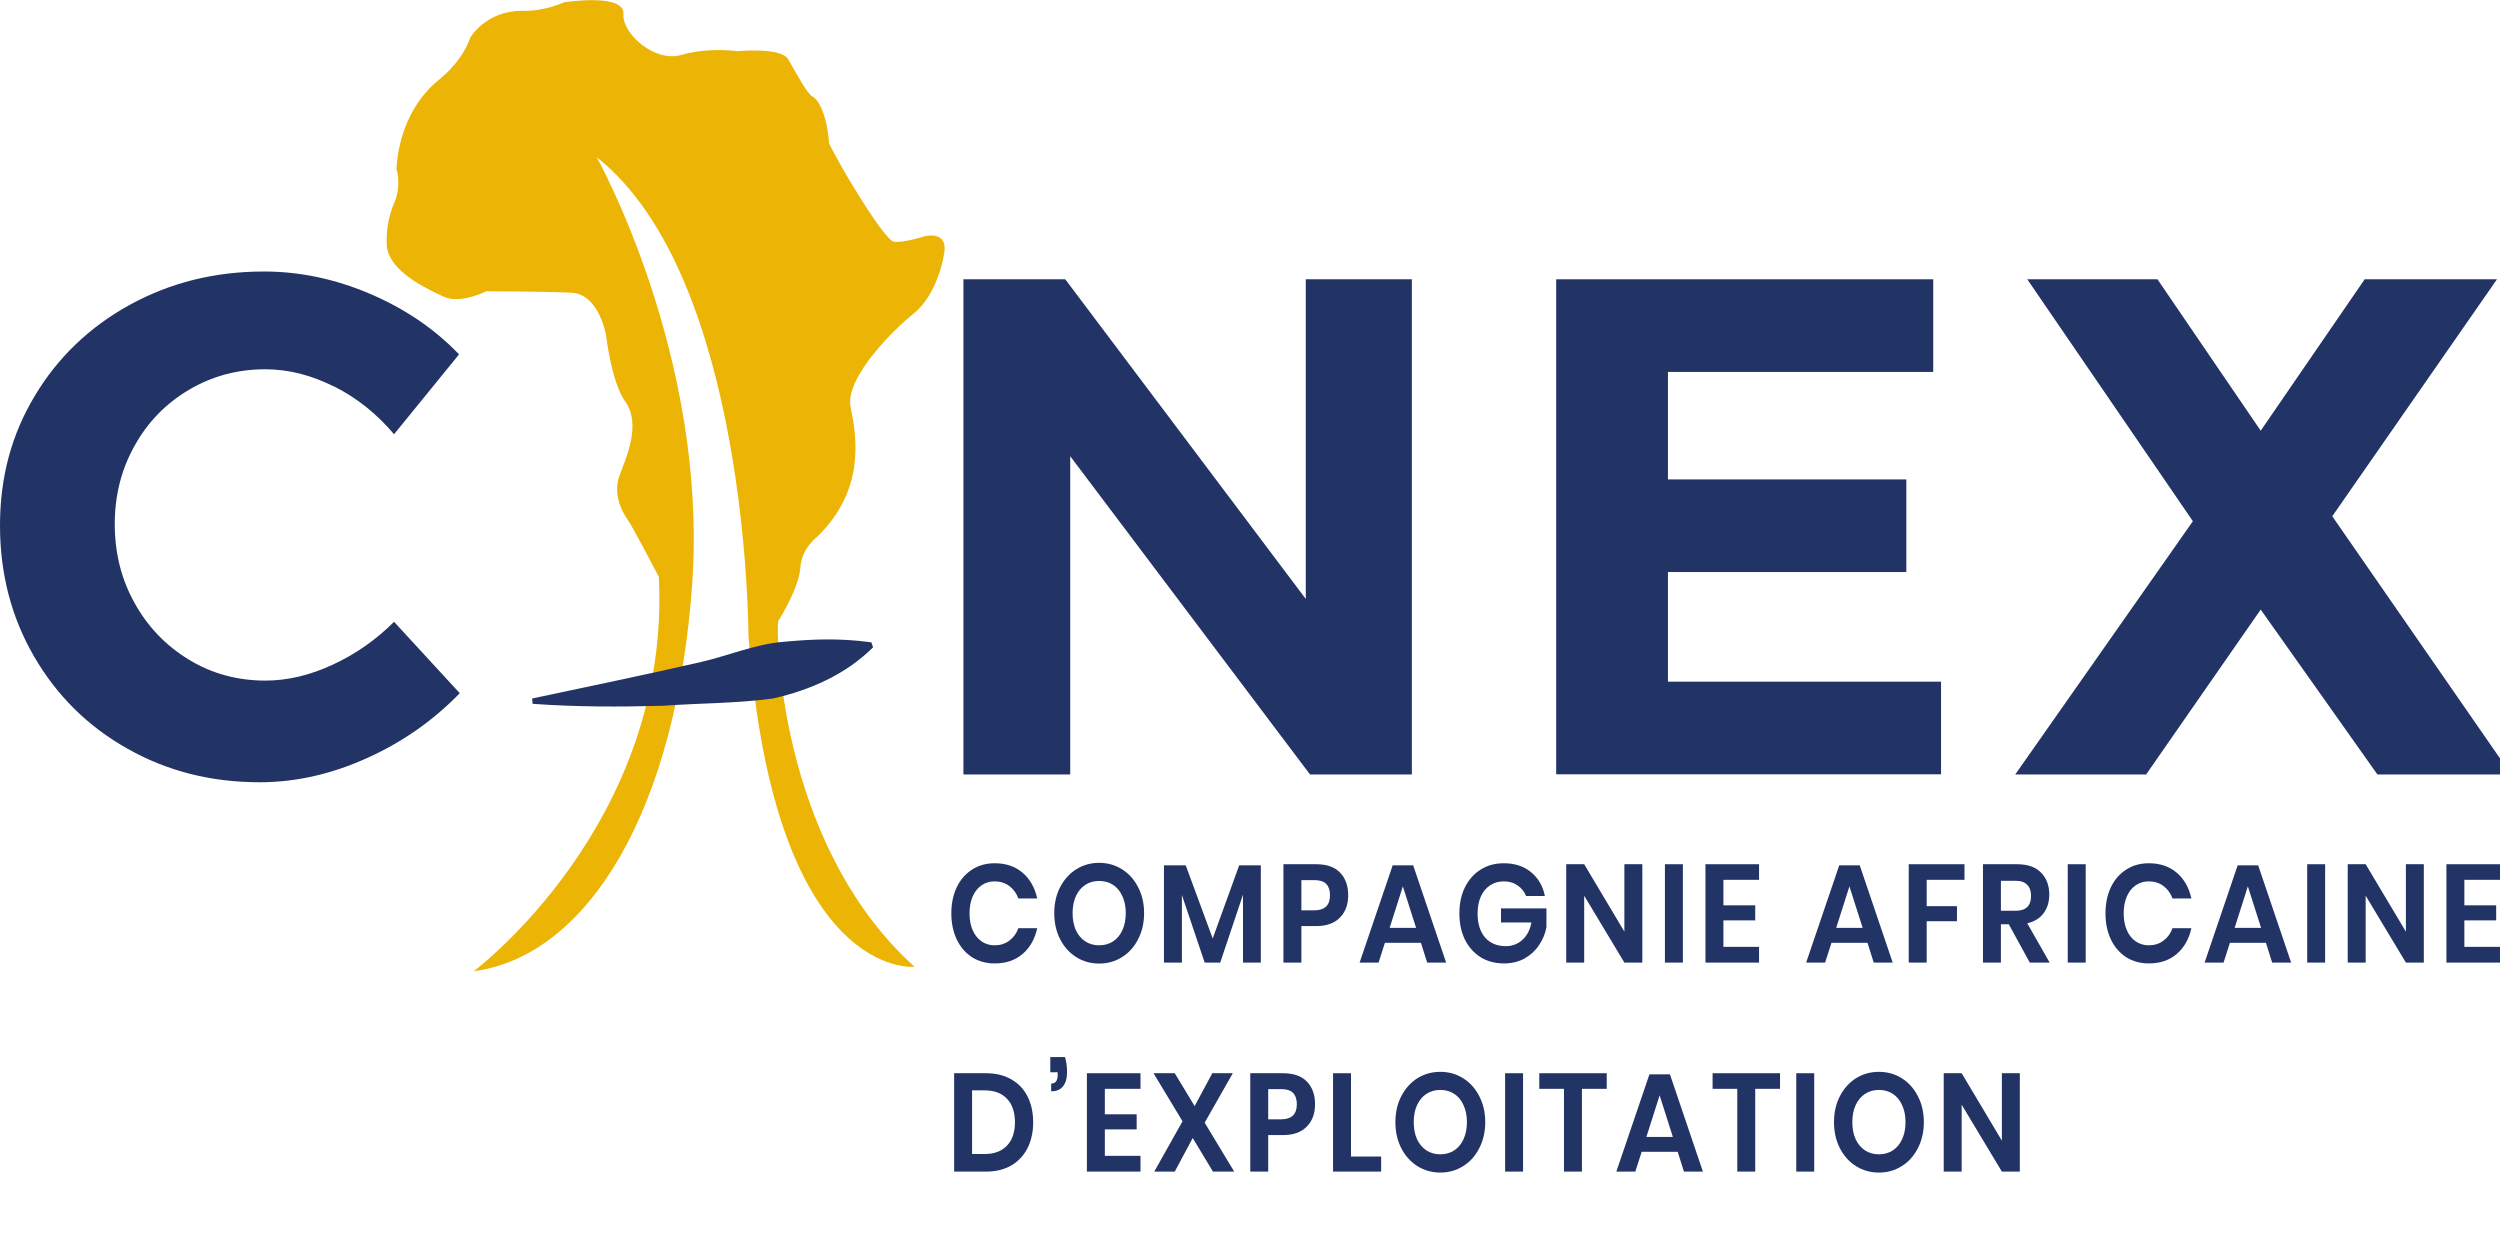
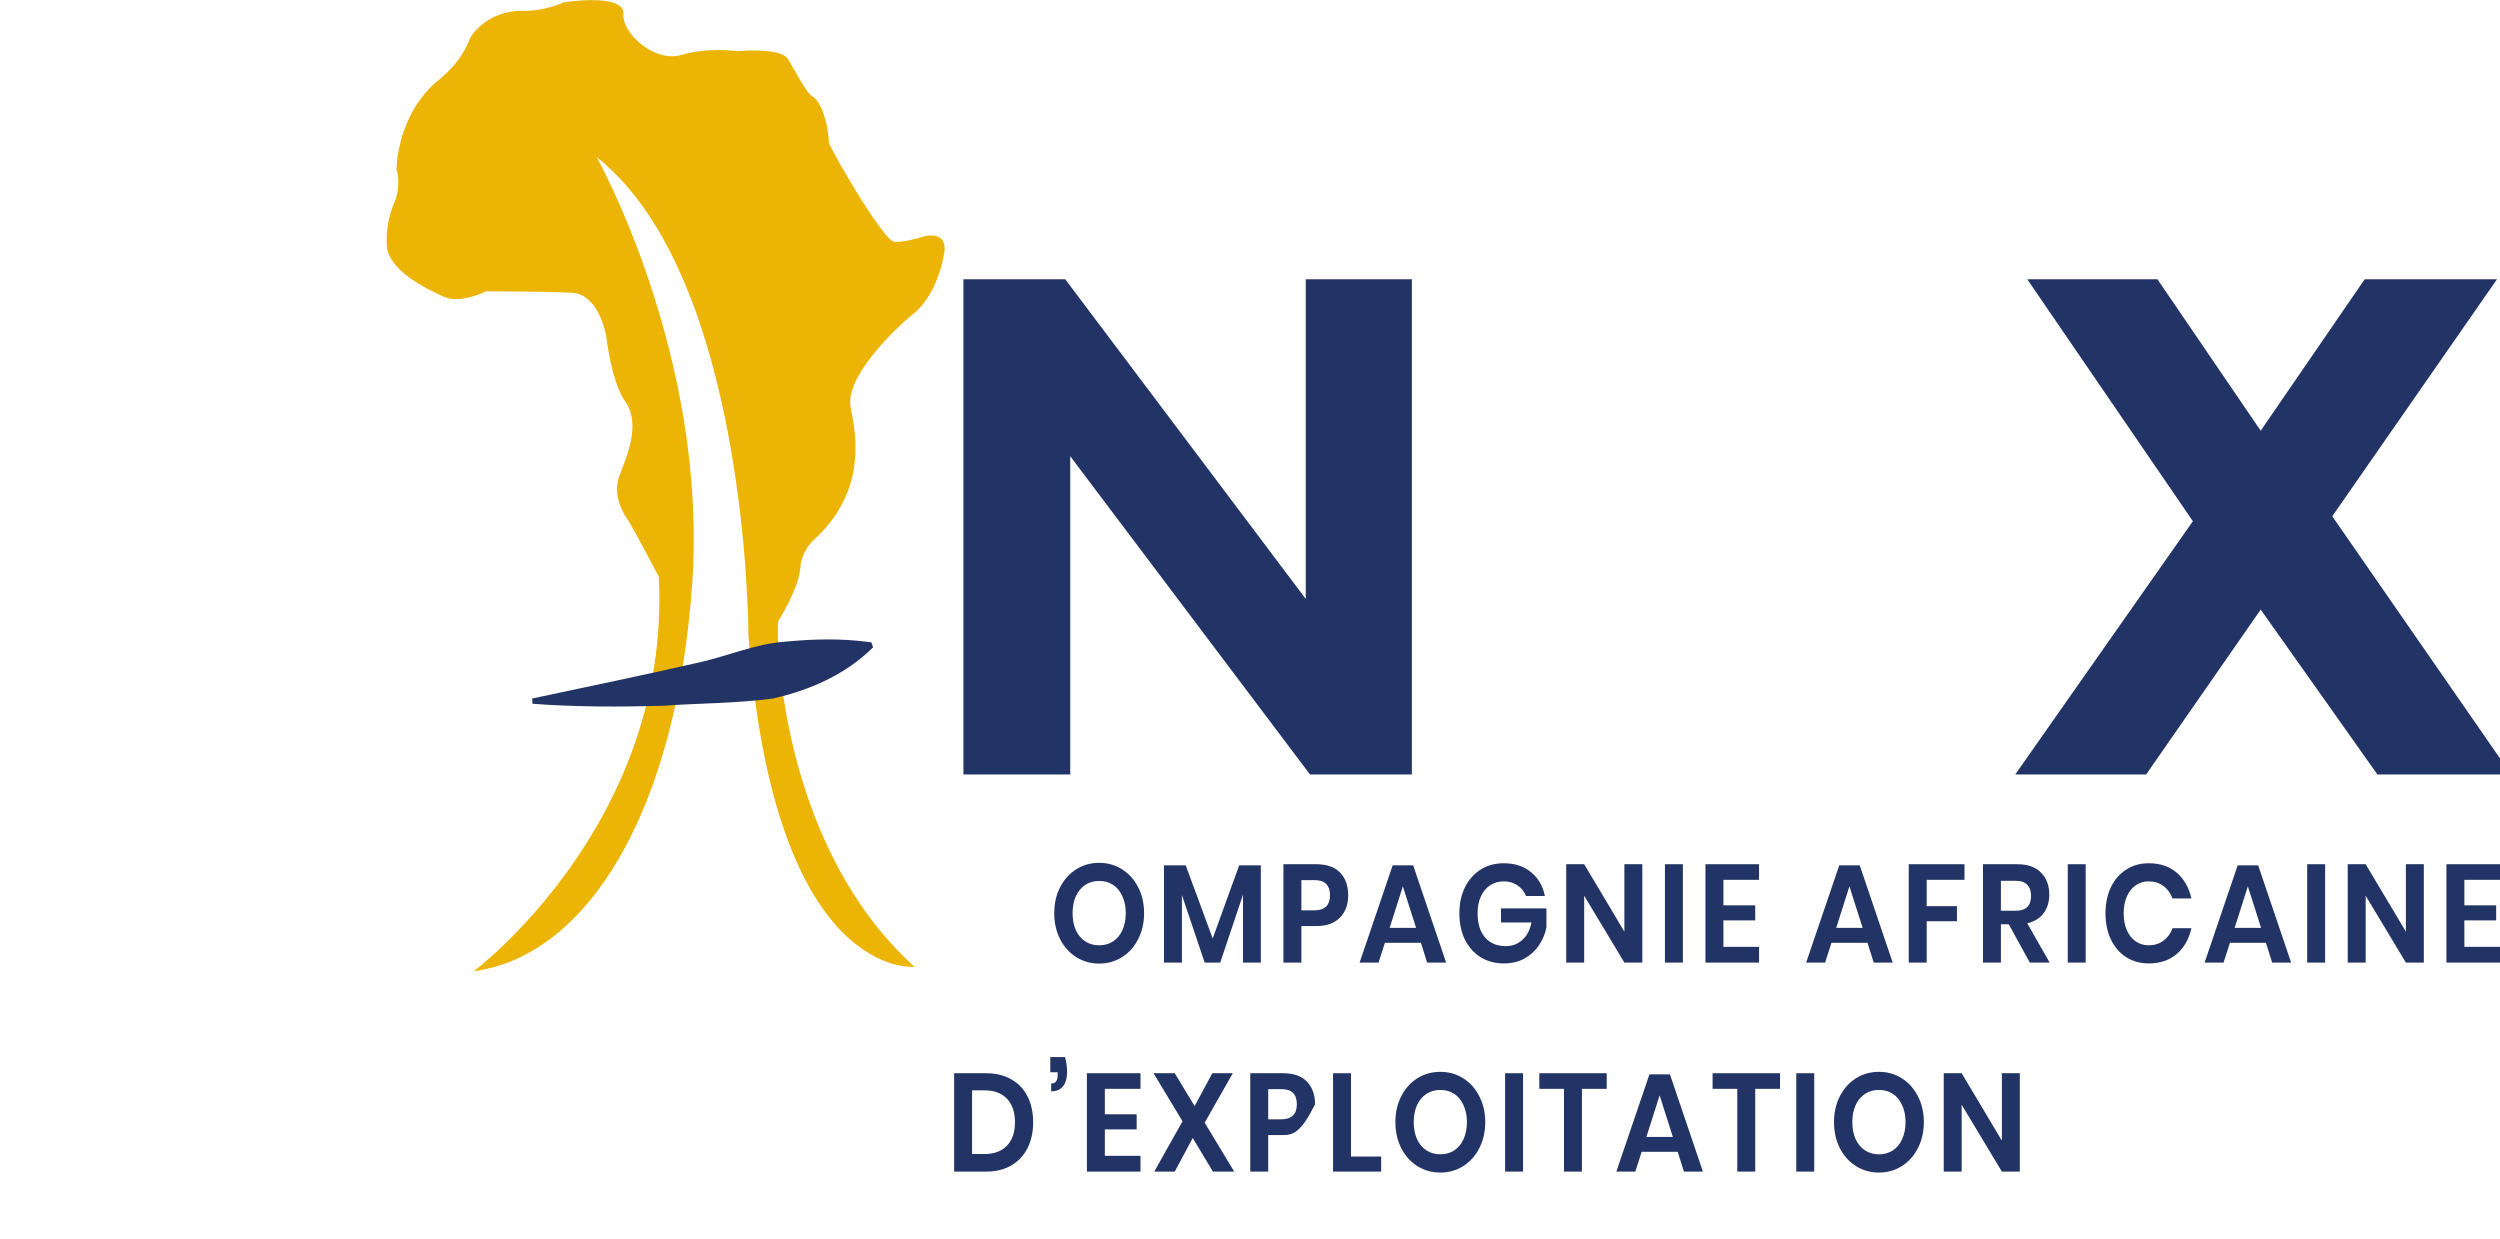
<svg xmlns="http://www.w3.org/2000/svg" width="113" height="56" viewBox="0 0 113 56" fill="none">
  <g clip-path="url(#clip0_693_2362)">
-     <path d="M15.105 17.475C14.073 16.955 13.032 16.691 11.992 16.691C10.735 16.691 9.582 17.003 8.541 17.619C7.501 18.235 6.676 19.076 6.084 20.149C5.483 21.213 5.187 22.398 5.187 23.695C5.187 24.992 5.483 26.184 6.084 27.257C6.676 28.33 7.501 29.186 8.541 29.819C9.582 30.451 10.735 30.763 11.992 30.763C12.992 30.763 14.009 30.523 15.041 30.043C16.074 29.563 16.995 28.922 17.811 28.106L20.781 31.332C19.588 32.564 18.187 33.549 16.578 34.27C14.969 34.998 13.352 35.358 11.735 35.358C9.542 35.358 7.549 34.854 5.756 33.837C3.962 32.829 2.562 31.436 1.537 29.667C0.512 27.898 0 25.928 0 23.751C0 21.574 0.52 19.644 1.569 17.899C2.61 16.154 4.051 14.777 5.868 13.777C7.693 12.776 9.71 12.272 11.928 12.272C13.544 12.272 15.146 12.608 16.723 13.28C18.299 13.953 19.644 14.865 20.749 16.018L17.811 19.628C17.043 18.716 16.146 17.995 15.105 17.467V17.475Z" fill="#223366" />
    <path d="M59.021 12.624H63.816V35.006H59.213L48.374 20.621V35.006H43.547V12.624H48.15L59.021 27.073V12.624Z" fill="#223366" />
-     <path d="M70.34 12.624H87.382V16.811H75.391V21.67H86.166V25.856H75.391V30.811H87.735V34.998H70.34V12.624Z" fill="#223366" />
    <path d="M91.633 12.624H97.517L102.184 19.468L106.883 12.624H112.863L105.418 23.335L113.503 35.006H107.459L102.184 27.553L97.005 35.006H91.089L99.118 23.559L91.633 12.624Z" fill="#223366" />
    <path d="M17.923 7.685C17.923 7.685 17.899 5.139 19.892 3.562C20.973 2.674 21.253 1.705 21.253 1.705C21.253 1.705 21.942 0.488 23.607 0.488C24.631 0.52 25.488 0.104 25.488 0.104C25.488 0.104 28.282 -0.336 28.178 0.656C28.122 1.489 29.562 2.842 30.803 2.482C32.052 2.121 33.325 2.314 33.325 2.314C33.325 2.314 35.294 2.121 35.622 2.674C35.95 3.226 36.479 4.251 36.727 4.363C36.975 4.475 37.391 5.195 37.471 6.468C37.856 7.325 39.961 10.871 40.409 10.927C40.85 10.983 41.794 10.679 41.794 10.679C41.794 10.679 42.843 10.399 42.683 11.423C42.515 12.448 42.042 13.585 41.274 14.193C40.505 14.801 38.176 17.043 38.448 18.404C38.728 19.756 39.112 22.142 36.951 24.247C36.951 24.247 36.231 24.776 36.175 25.656C36.119 26.545 35.286 27.898 35.182 28.066C35.07 28.234 35.07 38.04 41.338 43.699C41.338 43.699 34.99 44.372 33.829 28.698C33.829 28.698 33.829 12.528 26.969 7.101C26.969 7.101 31.988 16.058 31.292 26.312C30.595 36.567 26.609 43.203 21.413 43.9C21.413 43.9 30.339 37.223 29.779 26.072C29.779 26.072 28.618 23.839 28.338 23.439C28.058 23.038 27.721 22.286 27.994 21.517C28.266 20.749 29.05 19.156 28.21 18.075C27.617 17.147 27.401 15.186 27.401 15.186C27.401 15.186 27.089 13.296 25.848 13.232C24.607 13.168 21.966 13.168 21.966 13.168C21.966 13.168 20.821 13.761 20.052 13.409C19.284 13.056 17.547 12.24 17.483 11.087C17.419 9.934 17.859 9.078 17.859 9.078C17.859 9.078 18.123 8.453 17.939 7.701" fill="#ECB404" />
    <path d="M24.055 31.572C26.312 31.091 29.474 30.435 31.683 29.923C32.932 29.635 34.133 29.114 35.414 29.01C36.687 28.89 37.951 28.834 39.384 29.034L39.464 29.258C38.224 30.491 36.607 31.196 34.941 31.572C33.3 31.796 31.635 31.78 29.986 31.9C28.009 31.956 26.04 31.956 24.071 31.812L24.055 31.58V31.572Z" fill="#223366" />
-     <path d="M44.962 39.019C45.468 39.019 45.888 39.162 46.221 39.447C46.555 39.733 46.775 40.121 46.883 40.612H46.031C45.943 40.373 45.805 40.184 45.617 40.045C45.433 39.907 45.211 39.838 44.95 39.838C44.735 39.838 44.542 39.896 44.369 40.014C44.197 40.132 44.062 40.299 43.966 40.518C43.87 40.736 43.823 40.992 43.823 41.286C43.823 41.576 43.87 41.83 43.966 42.048C44.062 42.267 44.197 42.434 44.369 42.552C44.542 42.669 44.735 42.728 44.95 42.728C45.211 42.728 45.433 42.659 45.617 42.52C45.805 42.382 45.943 42.193 46.031 41.954H46.883C46.775 42.445 46.555 42.833 46.221 43.119C45.888 43.404 45.468 43.547 44.962 43.547C44.574 43.547 44.231 43.453 43.932 43.264C43.637 43.071 43.407 42.802 43.242 42.458C43.081 42.113 43 41.723 43 41.286C43 40.845 43.081 40.453 43.242 40.108C43.407 39.764 43.637 39.498 43.932 39.309C44.227 39.115 44.57 39.019 44.962 39.019Z" fill="#223366" />
    <path d="M49.683 39C50.062 39 50.406 39.097 50.712 39.29C51.023 39.483 51.267 39.754 51.443 40.102C51.623 40.446 51.713 40.837 51.713 41.273C51.713 41.71 51.623 42.103 51.443 42.451C51.267 42.8 51.023 43.071 50.712 43.264C50.406 43.457 50.062 43.553 49.683 43.553C49.303 43.553 48.958 43.457 48.648 43.264C48.341 43.071 48.097 42.8 47.917 42.451C47.741 42.103 47.652 41.71 47.652 41.273C47.652 40.837 47.741 40.446 47.917 40.102C48.097 39.754 48.341 39.483 48.648 39.29C48.958 39.097 49.303 39 49.683 39ZM49.683 39.819C49.445 39.819 49.236 39.877 49.056 39.995C48.876 40.113 48.734 40.283 48.63 40.505C48.531 40.724 48.481 40.98 48.481 41.273C48.481 41.567 48.531 41.826 48.63 42.048C48.734 42.267 48.876 42.434 49.056 42.552C49.236 42.669 49.445 42.728 49.683 42.728C49.921 42.728 50.13 42.669 50.31 42.552C50.49 42.434 50.63 42.267 50.73 42.048C50.833 41.826 50.885 41.567 50.885 41.273C50.885 40.98 50.833 40.724 50.73 40.505C50.63 40.283 50.49 40.113 50.31 39.995C50.13 39.877 49.921 39.819 49.683 39.819Z" fill="#223366" />
    <path d="M56.989 39.113V43.509H56.183V40.442L55.154 43.509H54.452L53.422 40.455V43.509H52.611V39.113H53.595L54.814 42.42L56.011 39.113H56.989Z" fill="#223366" />
    <path d="M58.822 41.859V43.509H58.011V39.063H59.489C59.968 39.063 60.329 39.189 60.57 39.441C60.816 39.693 60.938 40.035 60.938 40.467C60.938 40.891 60.812 41.229 60.559 41.481C60.309 41.733 59.953 41.859 59.489 41.859H58.822ZM59.403 41.148C59.878 41.148 60.116 40.921 60.116 40.467C60.116 40.245 60.06 40.075 59.949 39.957C59.838 39.84 59.656 39.781 59.403 39.781H58.822V41.148H59.403Z" fill="#223366" />
    <path d="M64.226 42.615H62.598L62.311 43.509H61.454L62.949 39.113H63.875L65.365 43.509H64.508L64.226 42.615ZM64.008 41.941L63.409 40.064L62.811 41.941H64.008Z" fill="#223366" />
    <path d="M67.972 39.019C68.466 39.019 68.877 39.153 69.203 39.422C69.528 39.687 69.737 40.045 69.829 40.499H68.978C68.898 40.297 68.769 40.138 68.593 40.02C68.42 39.898 68.215 39.838 67.977 39.838C67.743 39.838 67.536 39.896 67.356 40.014C67.176 40.132 67.036 40.299 66.936 40.518C66.836 40.736 66.787 40.992 66.787 41.286C66.787 41.752 66.9 42.115 67.126 42.376C67.356 42.636 67.669 42.766 68.064 42.766C68.355 42.766 68.604 42.672 68.811 42.483C69.022 42.294 69.158 42.031 69.22 41.696H67.845V41.059H69.899V41.916C69.841 42.21 69.728 42.481 69.559 42.728C69.394 42.976 69.176 43.175 68.903 43.327C68.635 43.474 68.326 43.547 67.977 43.547C67.579 43.547 67.226 43.453 66.919 43.264C66.616 43.071 66.38 42.804 66.211 42.464C66.046 42.12 65.964 41.727 65.964 41.286C65.964 40.845 66.046 40.455 66.211 40.115C66.38 39.77 66.616 39.502 66.919 39.309C67.222 39.115 67.573 39.019 67.972 39.019Z" fill="#223366" />
    <path d="M74.233 43.509H73.422L71.605 40.486V43.509H70.793V39.063H71.605L73.422 42.111V39.063H74.233V43.509Z" fill="#223366" />
    <path d="M76.066 39.063V43.509H75.255V39.063H76.066Z" fill="#223366" />
    <path d="M77.898 39.768V40.921H79.336V41.601H77.898V42.798H79.509V43.509H77.087V39.063H79.509V39.768H77.898Z" fill="#223366" />
    <path d="M84.411 42.615H82.783L82.495 43.509H81.638L83.134 39.113H84.06L85.55 43.509H84.693L84.411 42.615ZM84.192 41.941L83.594 40.064L82.996 41.941H84.192Z" fill="#223366" />
    <path d="M88.795 39.063V39.768H87.086V40.959H88.455V41.639H87.086V43.509H86.275V39.063H88.795Z" fill="#223366" />
    <path d="M91.747 43.509L90.797 41.777H90.441V43.509H89.63V39.063H91.177C91.649 39.063 92.007 39.189 92.253 39.441C92.502 39.693 92.627 40.024 92.627 40.436C92.627 40.772 92.54 41.053 92.368 41.28C92.199 41.507 91.954 41.658 91.632 41.733L92.644 43.509H91.747ZM90.441 41.166H91.108C91.572 41.166 91.804 40.942 91.804 40.493C91.804 40.279 91.747 40.113 91.632 39.995C91.52 39.873 91.346 39.812 91.108 39.812H90.441V41.166Z" fill="#223366" />
    <path d="M94.273 39.063V43.509H93.462V39.063H94.273Z" fill="#223366" />
    <path d="M97.129 39.019C97.636 39.019 98.055 39.162 98.389 39.447C98.723 39.733 98.943 40.121 99.051 40.612H98.199C98.111 40.373 97.973 40.184 97.785 40.045C97.601 39.907 97.379 39.838 97.118 39.838C96.903 39.838 96.71 39.896 96.537 40.014C96.364 40.132 96.23 40.299 96.134 40.518C96.038 40.736 95.99 40.992 95.99 41.286C95.99 41.576 96.038 41.83 96.134 42.048C96.23 42.267 96.364 42.434 96.537 42.552C96.71 42.669 96.903 42.728 97.118 42.728C97.379 42.728 97.601 42.659 97.785 42.52C97.973 42.382 98.111 42.193 98.199 41.954H99.051C98.943 42.445 98.723 42.833 98.389 43.119C98.055 43.404 97.636 43.547 97.129 43.547C96.742 43.547 96.399 43.453 96.1 43.264C95.805 43.071 95.574 42.802 95.409 42.458C95.248 42.113 95.168 41.723 95.168 41.286C95.168 40.845 95.248 40.453 95.409 40.108C95.574 39.764 95.805 39.498 96.1 39.309C96.395 39.115 96.738 39.019 97.129 39.019Z" fill="#223366" />
    <path d="M102.42 42.615H100.792L100.505 43.509H99.648L101.143 39.113H102.069L103.559 43.509H102.702L102.42 42.615ZM102.202 41.941L101.603 40.064L101.005 41.941H102.202Z" fill="#223366" />
    <path d="M105.096 39.063V43.509H104.285V39.063H105.096Z" fill="#223366" />
    <path d="M109.557 43.509H108.746L106.928 40.486V43.509H106.117V39.063H106.928L108.746 42.111V39.063H109.557V43.509Z" fill="#223366" />
    <path d="M111.389 39.768V40.921H112.827V41.601H111.389V42.798H113V43.509H110.578V39.063H113V39.768H111.389Z" fill="#223366" />
    <path d="M46.699 50.727C46.699 51.167 46.614 51.556 46.446 51.892C46.277 52.227 46.031 52.49 45.709 52.679C45.391 52.864 45.011 52.956 44.57 52.956H43.127V48.51H44.57C45.011 48.51 45.391 48.602 45.709 48.787C46.031 48.967 46.277 49.225 46.446 49.561C46.614 49.893 46.699 50.282 46.699 50.727ZM44.501 52.162C44.938 52.162 45.276 52.036 45.514 51.785C45.755 51.533 45.876 51.18 45.876 50.727C45.876 50.269 45.755 49.914 45.514 49.662C45.276 49.41 44.938 49.284 44.501 49.284H43.938V52.162H44.501Z" fill="#223366" />
    <path d="M48.14 47.779C48.201 48.002 48.232 48.228 48.232 48.459C48.232 48.732 48.171 48.946 48.048 49.102C47.929 49.253 47.751 49.328 47.513 49.328V48.976C47.613 48.976 47.686 48.944 47.732 48.881C47.781 48.818 47.806 48.72 47.806 48.585V48.466H47.473V47.779H48.14Z" fill="#223366" />
    <path d="M49.939 49.215V50.367H51.377V51.048H49.939V52.244H51.55V52.956H49.128V48.51H51.55V49.215H49.939Z" fill="#223366" />
    <path d="M54.825 52.956L53.911 51.438L53.099 52.956H52.173L53.45 50.682L52.139 48.51H53.099L53.997 49.996L54.796 48.51H55.722L54.451 50.745L55.786 52.956H54.825Z" fill="#223366" />
-     <path d="M57.323 51.306V52.956H56.512V48.51H57.99C58.469 48.51 58.83 48.636 59.072 48.888C59.317 49.139 59.44 49.482 59.44 49.914C59.44 50.338 59.313 50.676 59.06 50.928C58.811 51.18 58.454 51.306 57.99 51.306H57.323ZM57.904 50.594C58.379 50.594 58.617 50.367 58.617 49.914C58.617 49.692 58.562 49.522 58.45 49.404C58.339 49.286 58.157 49.228 57.904 49.228H57.323V50.594H57.904Z" fill="#223366" />
+     <path d="M57.323 51.306V52.956H56.512V48.51H57.99C58.469 48.51 58.83 48.636 59.072 48.888C59.317 49.139 59.44 49.482 59.44 49.914C58.811 51.18 58.454 51.306 57.99 51.306H57.323ZM57.904 50.594C58.379 50.594 58.617 50.367 58.617 49.914C58.617 49.692 58.562 49.522 58.45 49.404C58.339 49.286 58.157 49.228 57.904 49.228H57.323V50.594H57.904Z" fill="#223366" />
    <path d="M61.065 52.276H62.428V52.956H60.254V48.51H61.065V52.276Z" fill="#223366" />
    <path d="M65.103 48.447C65.482 48.447 65.826 48.543 66.132 48.736C66.443 48.929 66.686 49.2 66.863 49.549C67.043 49.893 67.133 50.284 67.133 50.72C67.133 51.157 67.043 51.549 66.863 51.898C66.686 52.246 66.443 52.517 66.132 52.71C65.826 52.903 65.482 53 65.103 53C64.723 53 64.378 52.903 64.067 52.71C63.761 52.517 63.517 52.246 63.337 51.898C63.16 51.549 63.072 51.157 63.072 50.72C63.072 50.284 63.16 49.893 63.337 49.549C63.517 49.2 63.761 48.929 64.067 48.736C64.378 48.543 64.723 48.447 65.103 48.447ZM65.103 49.265C64.865 49.265 64.656 49.324 64.476 49.442C64.296 49.559 64.154 49.729 64.05 49.952C63.95 50.17 63.901 50.426 63.901 50.72C63.901 51.014 63.95 51.272 64.05 51.495C64.154 51.713 64.296 51.881 64.476 51.999C64.656 52.116 64.865 52.175 65.103 52.175C65.341 52.175 65.549 52.116 65.73 51.999C65.91 51.881 66.05 51.713 66.15 51.495C66.253 51.272 66.305 51.014 66.305 50.72C66.305 50.426 66.253 50.17 66.15 49.952C66.05 49.729 65.91 49.559 65.73 49.442C65.549 49.324 65.341 49.265 65.103 49.265Z" fill="#223366" />
    <path d="M68.842 48.51V52.956H68.031V48.51H68.842Z" fill="#223366" />
    <path d="M72.624 48.51V49.215H71.503V52.956H70.692V49.215H69.576V48.51H72.624Z" fill="#223366" />
    <path d="M75.832 52.062H74.204L73.916 52.956H73.059L74.555 48.56H75.481L76.971 52.956H76.114L75.832 52.062ZM75.613 51.388L75.015 49.511L74.417 51.388H75.613Z" fill="#223366" />
    <path d="M80.457 48.51V49.215H79.336V52.956H78.525V49.215H77.409V48.51H80.457Z" fill="#223366" />
    <path d="M82.002 48.51V52.956H81.191V48.51H82.002Z" fill="#223366" />
    <path d="M84.928 48.447C85.307 48.447 85.651 48.543 85.957 48.736C86.268 48.929 86.511 49.2 86.688 49.549C86.868 49.893 86.958 50.284 86.958 50.72C86.958 51.157 86.868 51.549 86.688 51.898C86.511 52.246 86.268 52.517 85.957 52.71C85.651 52.903 85.307 53 84.928 53C84.548 53 84.203 52.903 83.892 52.71C83.585 52.517 83.342 52.246 83.162 51.898C82.985 51.549 82.897 51.157 82.897 50.72C82.897 50.284 82.985 49.893 83.162 49.549C83.342 49.2 83.585 48.929 83.892 48.736C84.203 48.543 84.548 48.447 84.928 48.447ZM84.928 49.265C84.69 49.265 84.481 49.324 84.301 49.442C84.121 49.559 83.979 49.729 83.875 49.952C83.775 50.17 83.725 50.426 83.725 50.72C83.725 51.014 83.775 51.272 83.875 51.495C83.979 51.713 84.121 51.881 84.301 51.999C84.481 52.116 84.69 52.175 84.928 52.175C85.165 52.175 85.374 52.116 85.555 51.999C85.735 51.881 85.875 51.713 85.975 51.495C86.078 51.272 86.13 51.014 86.13 50.72C86.13 50.426 86.078 50.17 85.975 49.952C85.875 49.729 85.735 49.559 85.555 49.442C85.374 49.324 85.165 49.265 84.928 49.265Z" fill="#223366" />
    <path d="M91.296 52.956H90.485L88.667 49.933V52.956H87.856V48.51H88.667L90.485 51.558V48.51H91.296V52.956Z" fill="#223366" />
  </g>
  <defs>
    <clipPath id="clip0_693_2362">
      <rect width="113" height="55.952" fill="white" />
    </clipPath>
  </defs>
</svg>